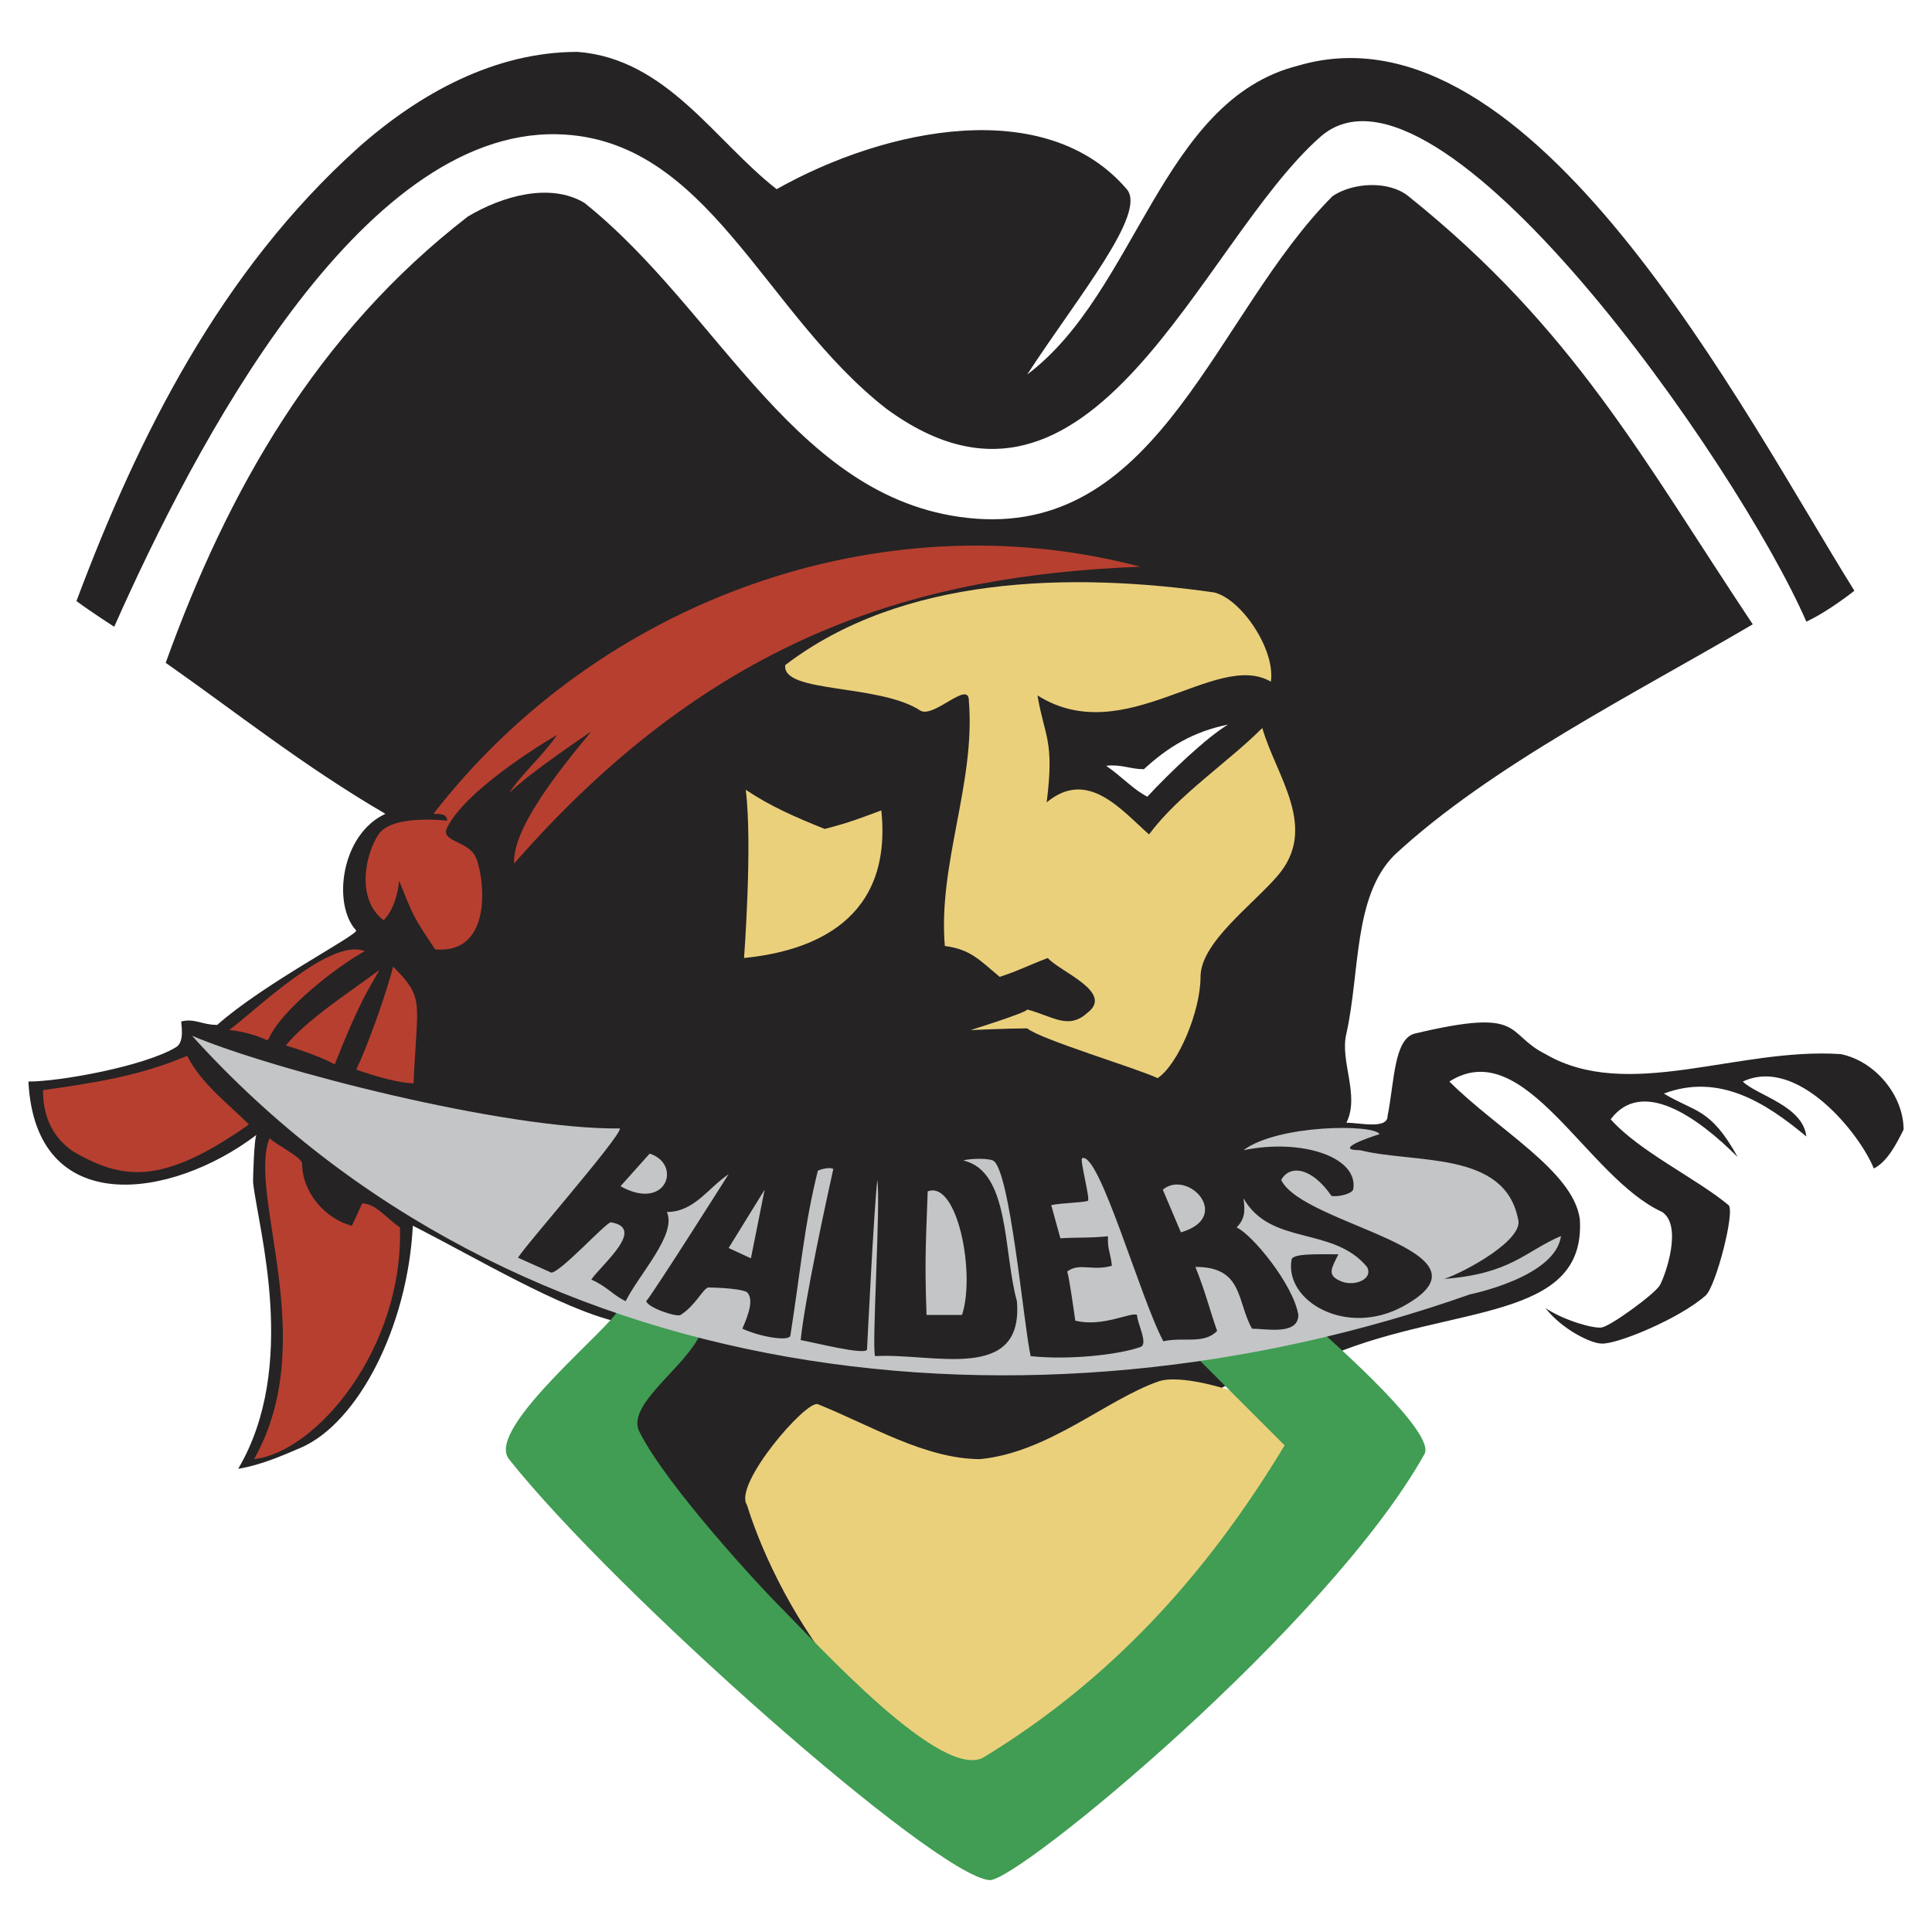
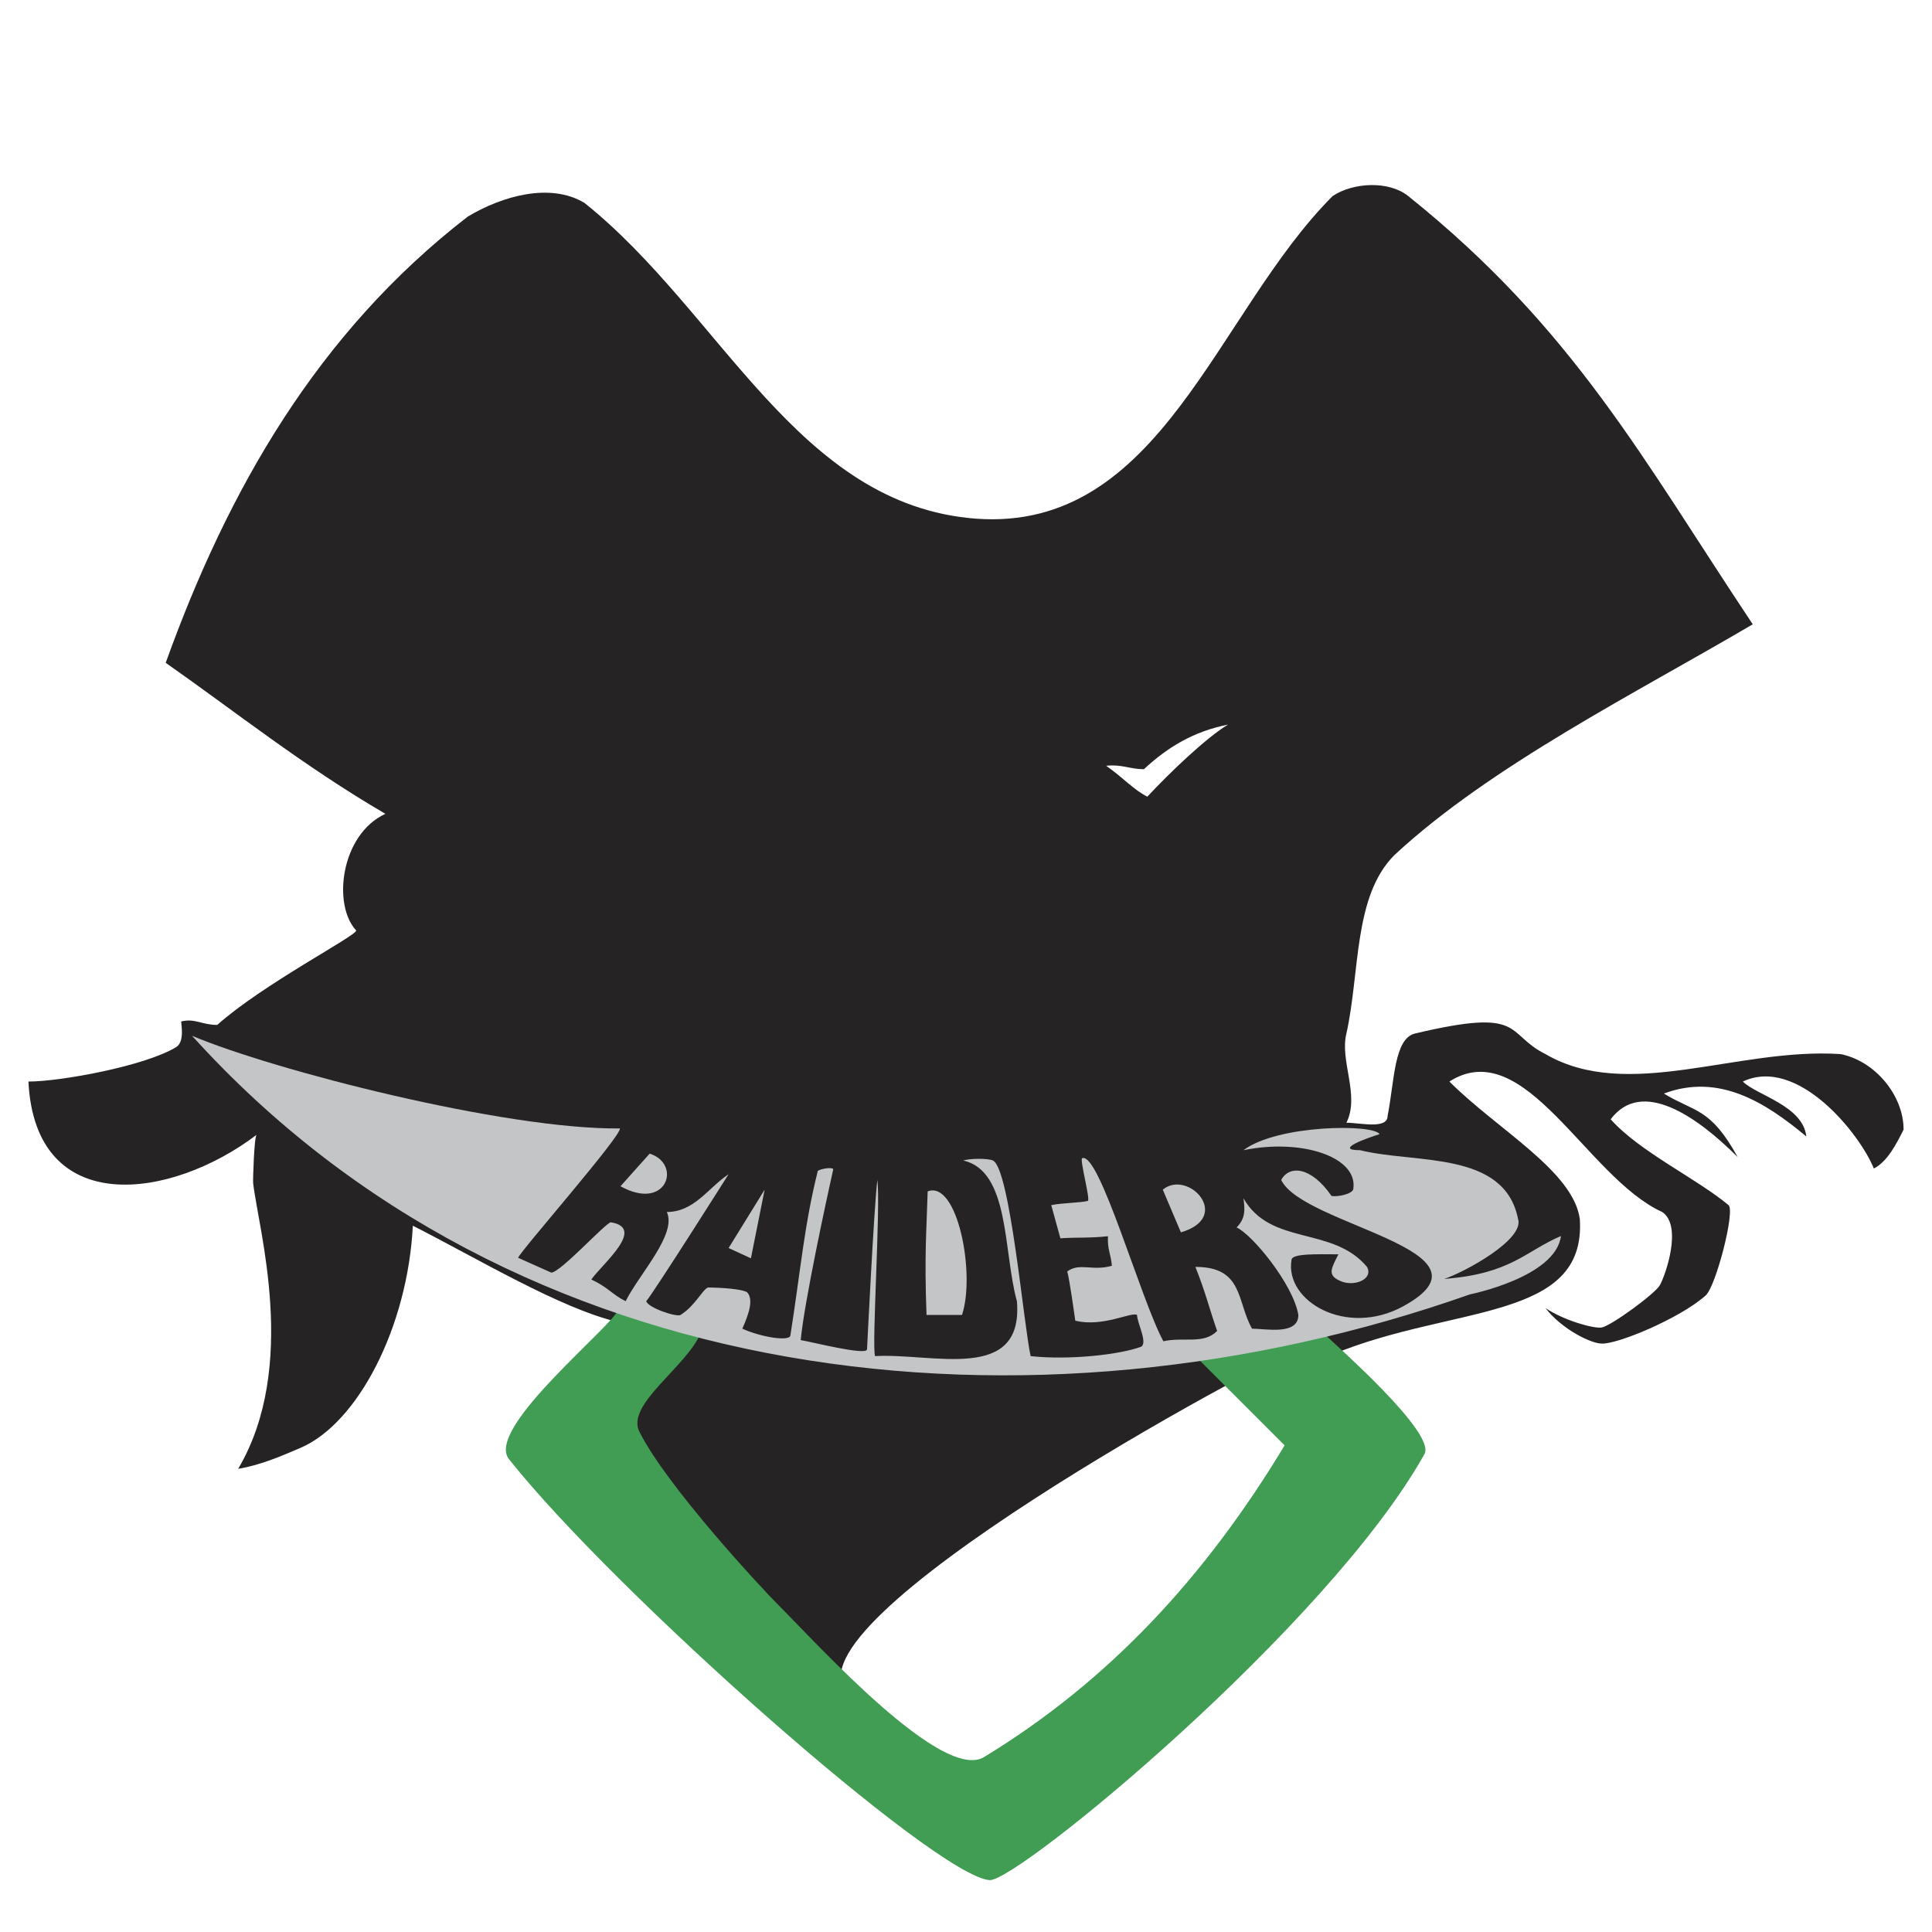
<svg xmlns="http://www.w3.org/2000/svg" width="2500" height="2500" viewBox="0 0 192.756 192.756">
  <g fill-rule="evenodd" clip-rule="evenodd">
    <path fill="#fff" d="M0 0h192.756v192.756H0V0z" />
    <path d="M16.532 66.129C22.696 49.007 31.6 33.255 46.667 21.612c3.424-2.054 8.219-3.424 11.643-1.369 13.697 10.958 21.231 30.135 39.038 31.504 18.492 1.37 23.971-20.546 35.613-32.189 2.055-1.37 5.607-1.544 7.535 0 16.57 13.279 23.418 26.292 34.377 42.729-11.643 6.849-26.158 14.116-35.748 23.02-4.109 4.109-3.424 11.643-4.793 17.807-.686 2.738 1.369 6.164 0 8.902 1.369 0 4.109.686 4.109-.684.684-3.426.631-7.721 2.738-8.219 11.074-2.627 8.904 0 13.014 2.055 8.219 4.793 19.176-.686 29.449 0 3.424.684 6.279 4.109 6.279 7.533-.686 1.369-1.6 3.195-2.969 3.881-1.371-3.424-7.59-11.244-13.07-8.676 1.371 1.371 5.994 2.398 6.336 5.48-4.109-3.426-8.732-6.336-14.211-4.281 3.082 1.883 4.623 1.369 7.361 6.336-4.109-4.109-9.588-7.877-12.67-3.768 2.91 3.254 8.553 5.891 11.758 8.561.686.57-1.256 8.104-2.283 9.018-2.607 2.32-8.904 4.908-10.387 4.795-1.027 0-3.928-1.395-5.594-3.539 1.875 1.252 4.793 2.055 5.594 1.939.902-.129 5.348-3.369 5.82-4.223.57-1.027 2.283-5.936.229-7.305-7.533-3.424-13.697-17.807-21.23-13.014 4.793 4.795 12.328 8.904 13.012 13.699.686 10.271-12.67 8.561-24.656 13.525.686.686 0-1.883-2.055-1.199-5.479 2.055-53.191 28.08-46.342 34.93-6.849-7.533-20.775-15.98-25.569-25.568-1.37-2.055 4.909-6.736 4.909-10.16.685-2.74-.057-.113-2.34-1.256-5.707-1.369-13.869-6.277-20.375-9.588-.514 10.102-5.479 19.691-11.183 22.154-1.994.863-4.112 1.756-6.244 2.102 6.041-10.215 2.017-23.914 1.494-28.512-.031-.273.104-4.715.352-4.818-8.561 6.506-22.087 8.391-22.772-5.309 3.208 0 11.594-1.537 14.725-3.424.881-.531.514-2.268.514-2.568 1.37-.342 2.054.342 3.596.342 4.623-4.107 13.869-8.876 13.869-9.417-2.397-2.568-1.541-9.588 2.911-11.643-8.221-4.792-15.07-10.272-21.919-15.066z" fill="#252324" />
-     <path d="M185.012 58.938s-2.566 2.055-4.793 3.082c-6.85-15.752-36.85-58.633-48.494-48.36-12.031 10.618-22.734 42.197-43.28 27.129-12.328-9.588-17.811-27.076-32.875-27.395-19.728-.418-36.165 31.086-44.175 49.14 0 0-2.397-1.541-3.767-2.568 6.164-16.437 14.382-32.874 28.08-45.202 6.164-5.479 13.698-9.588 21.916-9.588 8.904.685 13.698 8.903 19.862 13.697 10.958-6.164 26.894-9.375 34.929 0 2.055 2.397-4.795 10.616-9.932 18.492 10.959-8.219 13.355-27.396 27.053-30.82 23.288-6.849 44.437 34.729 55.476 52.393z" fill="#252324" />
-     <path d="M114.697 165.438c-4.793 4.793-9.588 12.328-15.066 11.643-11.643-.686-21.688-15.98-25.112-26.939-1.37-2.055 5.936-10.502 7.078-10.045 5.243 2.1 10.729 5.48 16.208 5.48 6.85-.686 12.557-5.936 17.807-7.764 3.234-1.125 15.295 2.969 14.611 6.393-.686 6.849-10.045 15.751-15.526 21.232z" fill="#ebd07c" />
    <path d="M98.719 187.58c-5.48-.455-37.441-28.764-47.942-42.004-2.482-3.129 10.958-13.699 10.958-15.068 2.74.686 8.218 2.396 8.218 2.396-1.37 3.426-7.533 7.191-6.164 9.932 2.74 5.479 12.328 15.752 13.698 17.121 4.109 4.109 16.665 18.035 20.775 15.297 12.326-7.535 21.916-17.809 29.906-31.049 0 0-6.279-6.277-9.018-9.018 4.109-.686 9.816-1.484 12.898-2.168.912.914 11.414 10.045 10.045 12.1-9.589 17.121-40.646 42.69-43.374 42.461z" fill="#409d53" />
-     <path d="M127.482 87.36c-2.521 2.942-7.705 6.678-7.705 10.103 0 3.424-2.225 8.732-4.279 10.102-2.16-1.012-11.67-3.852-13.014-4.965-1.883 0-5.65.172-5.65.172s5.683-1.768 5.65-2.057c2.568.686 4.109 2.057 5.992.344 2.74-2.055-2.738-4.109-3.938-5.479-2.227.856-2.738 1.198-4.795 1.883-2.053-1.712-2.91-2.74-5.478-3.082-.685-8.219 3.082-16.266 2.397-24.485 0-2.054-3.424 1.712-4.794 1.027C87.76 68.184 78 69.211 78.342 66.357c11.644-8.903 28.423-9.303 42.806-7.248 2.738.685 6.105 5.708 5.65 8.903-5.48-3.196-14.611 6.849-23.287 1.37.686 4.109 1.713 4.452.914 10.672 4.109-3.424 7.477.799 10.215 3.196 2.912-3.938 7.877-7.191 11.301-10.616 1.37 4.796 5.651 9.932 1.541 14.726z" fill="#ebd07c" />
-     <path d="M74.233 95.58s.856-11.301.171-16.78c2.482 1.655 4.965 2.74 7.876 3.902 2.568-.648 3.767-1.162 5.65-1.848 1.143 10.958-6.847 14.04-13.697 14.726z" fill="#ebd07c" />
    <path d="M51.689 125.486l3.31 1.482c.913-.004 5.365-4.908 5.936-5.021 3.539.57-.799 4.109-1.94 5.707 1.712.799 2.055 1.484 3.425 2.168 1.37-2.738 5.137-6.676 4.109-8.902 2.739 0 4.109-2.396 6.164-3.768 0 0-7.363 11.643-8.219 12.67.188.66 3.038 1.615 3.424 1.371 1.476-.934 2.168-2.512 2.739-2.74 0 0 3.007.02 3.881.457.685.686.229 2.111-.457 3.652 1.884.855 4.698 1.293 4.794.686 1.027-6.508 1.37-10.959 2.74-16.438.387-.223 1.357-.373 1.541-.172-.685 3.082-2.851 13.053-3.253 17.064.959.139 6.621 1.6 6.621.914 0 0 .685-14.039 1.028-16.895.342 2.512-.571 16.553-.229 17.58 5.707-.344 14.839 2.738 14.154-5.48-1.369-4.908-.686-13.012-5.364-14.039.798-.229 2.507-.215 2.968 0 1.711.799 3.082 16.551 3.768 19.52 3.885.412 8.824-.148 10.957-.914.811-.291-.342-2.396-.342-3.195-.57-.342-3.426 1.254-6.164.57-.113-.799-.572-4.109-.801-4.908 1.227-.92 2.512 0 4.453-.57-.113-1.256-.457-1.598-.391-2.945-2.008.205-3.035.09-4.746.205l-.914-3.311c1.143-.229 2.969-.229 3.652-.422.279-.08-.83-4.154-.568-4.258 1.711-.686 5.82 14.041 8.104 18.264 2.055-.457 3.996.342 5.365-1.027-.799-2.283-1.143-3.824-2.17-6.393 4.795 0 4.109 3.424 5.65 6.164 1.369 0 4.623.686 4.623-1.369-.51-3.064-4.623-8.047-6.164-8.732.857-.855.859-1.691.686-2.91 2.74 4.793 8.902 2.738 12.328 6.848.684 1.256-1.371 2.055-2.74 1.369-1.256-.57-.799-1.254-.115-2.625-2.053 0-4.678-.113-4.678.572-.686 4.107 5.479 7.703 11.129 4.621 10.229-5.578-9.988-8.047-12.158-12.613.801-1.484 2.969-1.369 5.023 1.6.684.113 2.094-.223 2.168-.686.514-3.195-5.135-5.08-10.957-3.881 3.424-2.568 13.012-2.625 13.582-1.598-1.141.342-4.68 1.598-1.939 1.598 5.479 1.369 14.383 0 15.752 6.85.686 2.053-5.307 5.307-7.361 5.992 6.678-.514 8.047-2.74 11.643-4.281-.514 4.109-9.074 5.822-9.074 5.822-43.719 15.41-95.313 9.816-127.502-25.799 8.104 3.426 31.162 9.361 42.69 9.246.112.801-9.818 12.102-10.161 12.9z" fill="#c4c5c7" />
    <path d="M92.44 131.193c-.229-6.051 0-8.334.114-12.328 2.968-1.143 4.794 8.219 3.424 12.328H92.44z" fill="#c4c5c7" />
    <path d="M114.127 76.745c2.398-2.226 4.967-3.767 8.391-4.452-2.141 1.284-5.822 4.794-8.047 7.191-1.371-.685-2.398-1.883-4.109-3.082 1.54-.171 2.396.343 3.765.343z" fill="#fff" />
-     <path d="M51.29 86.162c-.171-3.424 4.28-9.075 7.705-13.184 0 0-6.164 4.109-8.218 6.164 1.37-2.055 3.424-3.767 4.794-5.821 0 0-8.903 5.136-10.958 9.246-.685 1.37 1.832 1.288 2.74 2.74.856 1.37 2.226 9.931-3.938 9.417-2.384-3.577-2.146-3.308-3.595-6.849 0 0-.171 2.568-1.542 3.938-2.739-2.055-1.883-6.506-.513-8.561s6.849-1.37 6.849-1.37c0-.685-.685-.685-1.37-.685C59.68 59.965 87.76 49.692 113.785 56.541c-21.745.856-42.291 6.506-62.495 29.621zM36.394 94.894c-3.425-1.37-10.787 5.821-13.526 7.877.685 0 2.911.512 3.767 1.025l.187-.17c1.165-2.739 6.49-7.02 9.572-8.732zM33.397 106.195c-1.883-1.027-4.88-1.885-4.88-1.885 2.055-2.568 6.592-5.479 9.332-7.533-1.027 1.885-1.883 2.911-4.452 9.418zM41.616 101.4c0 1.371-.342 5.309-.342 6.678-1.37 0-3.853-.686-5.736-1.369 1.027-2.055 2.996-7.533 3.682-10.273 2.054 2.054 2.396 2.91 2.396 4.964zM25.35 145.576c6.678-11.814-.685-26.369 1.541-32.02.685.686 3.253 1.885 3.253 2.568 0 2.74 2.226 5.48 4.966 6.164l1.027-2.225c1.344 0 2.441 1.512 3.767 2.396.343 12.158-8.39 22.432-14.554 23.117zM7.372 114.928c-2.055-1.371-3.082-3.426-3.082-6.164 4.794-.686 9.588-1.371 14.382-3.426 1.37 2.74 4.109 4.795 6.164 6.85-8.732 6.164-12.67 5.478-17.464 2.74z" fill="#b73f30" />
    <path fill="#c4c5c7" d="M72.693 124.516l2.225 1.027 1.37-6.85-3.595 5.823zM61.906 118.352c4.623 2.568 6.164-2.227 2.91-3.254l-2.91 3.254zM117.818 122.951c5.213-1.518.725-6.342-1.807-4.258l1.807 4.258z" />
  </g>
</svg>